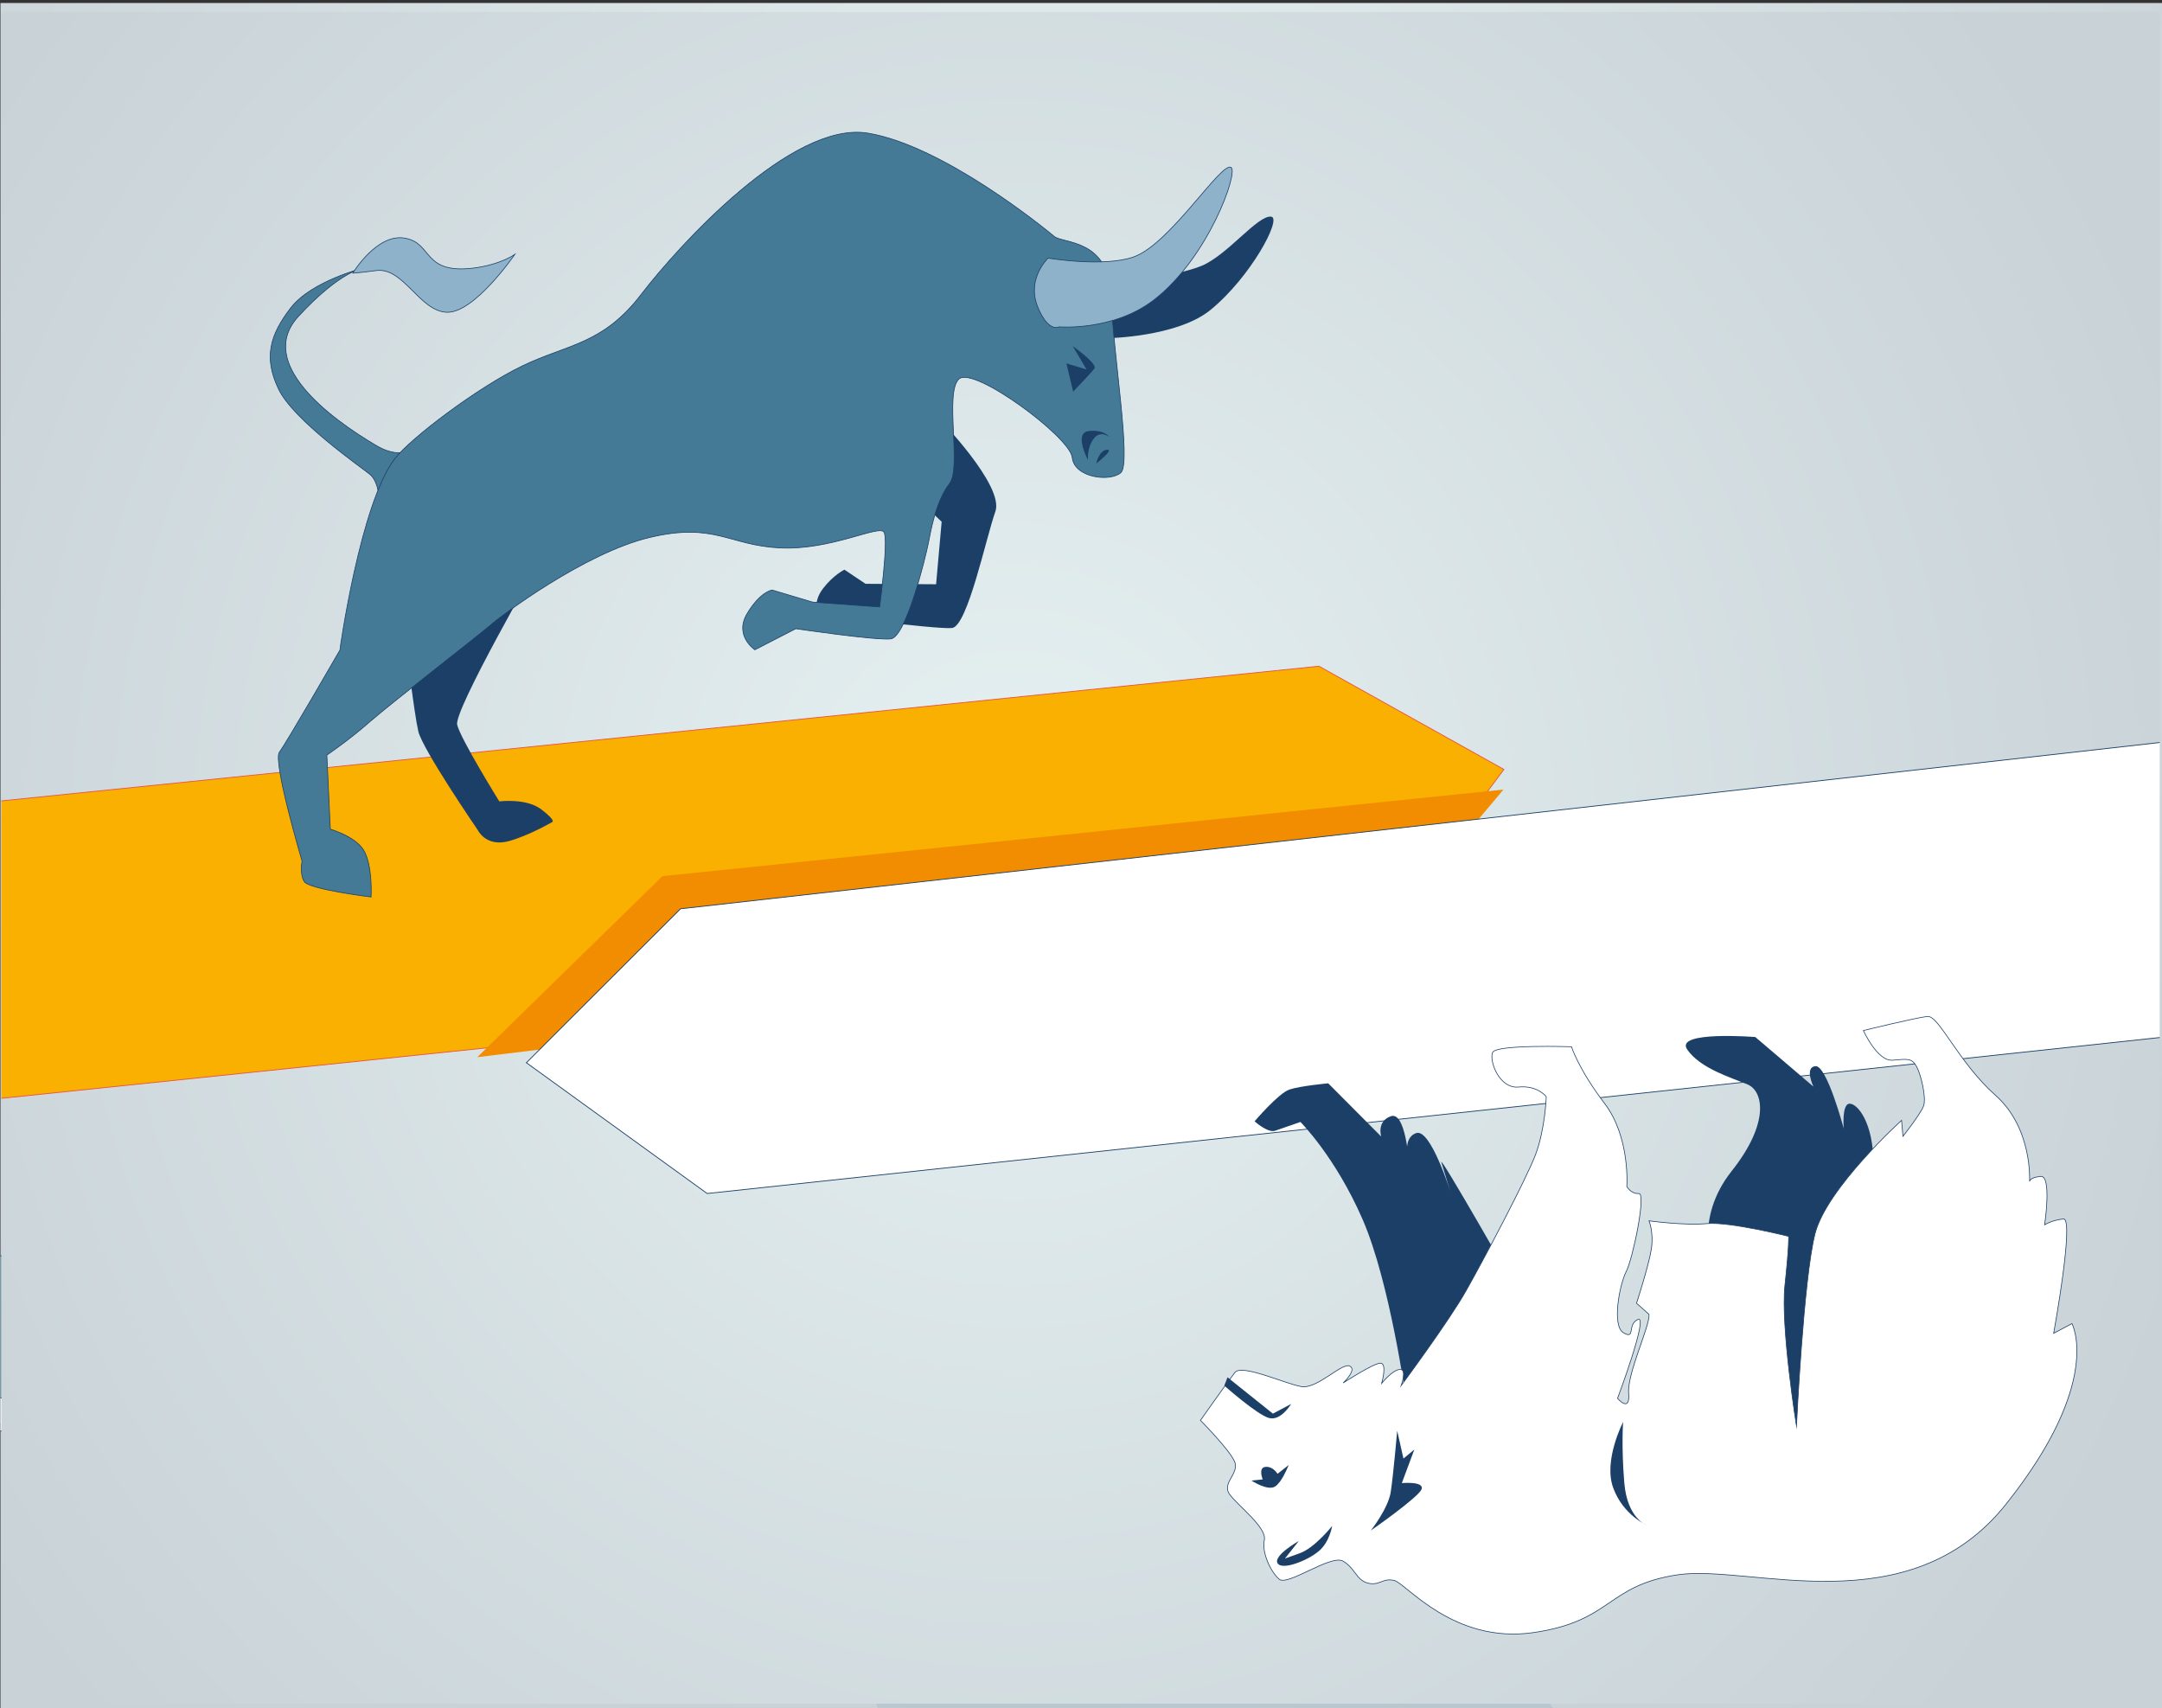
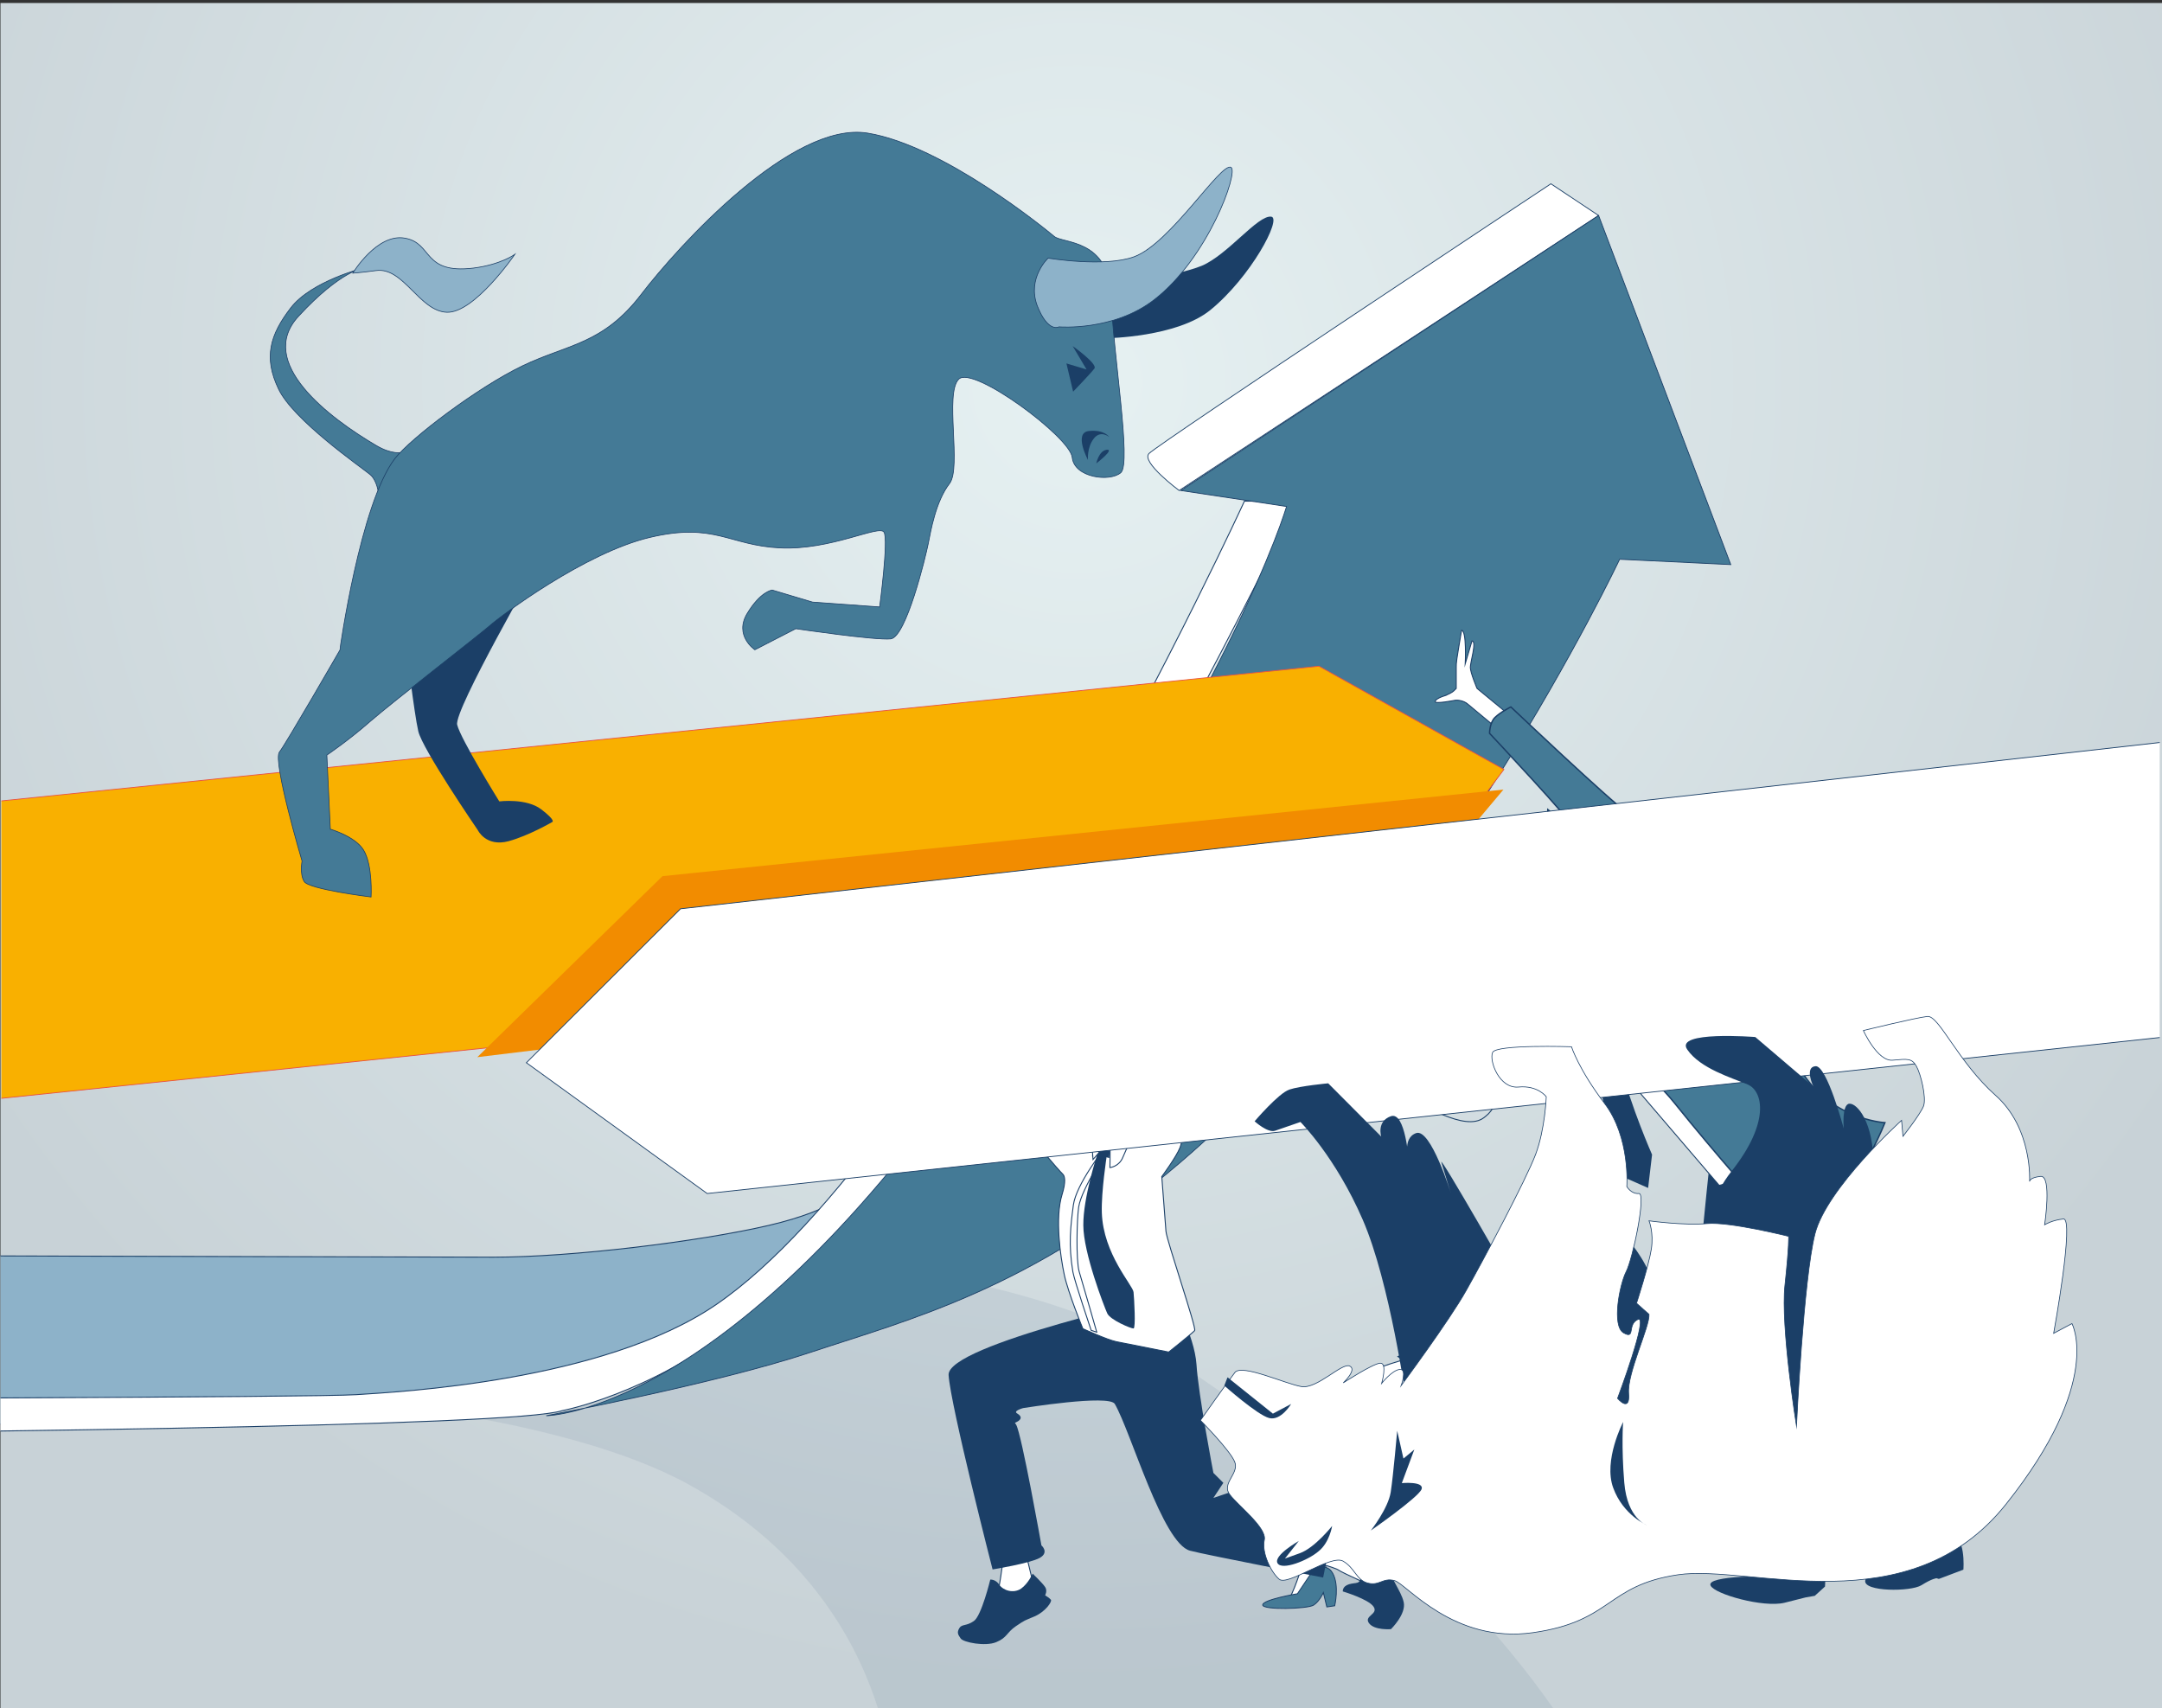
<svg xmlns="http://www.w3.org/2000/svg" xmlns:xlink="http://www.w3.org/1999/xlink" version="1.1" id="Ebene_1" x="0px" y="0px" viewBox="0 0 934 738" style="enable-background:new 0 0 934 738;" xml:space="preserve">
  <rect x="0" y="0" width="934" height="738" fill="#333333" stroke="none" />
  <style type="text/css">
	.st0{clip-path:url(#SVGID_2_);}
	.st1{clip-path:url(#SVGID_4_);fill:url(#SVGID_5_);}
	.st2{opacity:8.000180e-02;clip-path:url(#SVGID_7_);}
	.st3{clip-path:url(#SVGID_9_);fill:#1B3F67;}
	.st4{clip-path:url(#SVGID_7_);fill:#8DB2C9;}
	.st5{clip-path:url(#SVGID_7_);fill:none;stroke:#1B3F67;stroke-width:0.412;stroke-miterlimit:10;}
	.st6{clip-path:url(#SVGID_7_);fill:#FFFFFF;}
	.st7{clip-path:url(#SVGID_7_);fill:none;stroke:#1B3F67;stroke-width:0.344;stroke-miterlimit:10;}
	.st8{clip-path:url(#SVGID_7_);fill:#447A96;}
	.st9{clip-path:url(#SVGID_7_);fill:none;stroke:#1B3F67;stroke-width:0.415;stroke-miterlimit:10;}
	.st10{clip-path:url(#SVGID_7_);fill:none;stroke:#1B3F67;stroke-width:0.604;stroke-miterlimit:10;}
	.st11{clip-path:url(#SVGID_7_);fill:#1B3F67;}
	.st12{clip-path:url(#SVGID_7_);fill:none;stroke:#1B3F67;stroke-width:0.505;stroke-miterlimit:10;}
	.st13{clip-path:url(#SVGID_2_);fill:none;stroke:#1B3F67;stroke-width:0.593;stroke-linejoin:round;stroke-miterlimit:10;}
	.st14{clip-path:url(#SVGID_11_);fill:#447A96;}
	.st15{clip-path:url(#SVGID_11_);fill:none;stroke:#1B3F67;stroke-width:0.385;stroke-miterlimit:10;}
	.st16{clip-path:url(#SVGID_11_);fill:#FFFFFF;}
	.st17{clip-path:url(#SVGID_11_);fill:none;stroke:#1B3F67;stroke-width:0.415;stroke-miterlimit:10;}
	.st18{clip-path:url(#SVGID_11_);fill:#1B3F67;}
	.st19{clip-path:url(#SVGID_2_);fill:#FFFFFF;}
	.st20{clip-path:url(#SVGID_2_);fill:none;stroke:#1B3F67;stroke-width:0.415;stroke-miterlimit:10;}
	.st21{clip-path:url(#SVGID_2_);fill:#1B3F67;}
	.st22{clip-path:url(#SVGID_2_);fill:none;stroke:#1B3F67;stroke-width:0.564;stroke-miterlimit:10;}
	.st23{clip-path:url(#SVGID_13_);fill:#FFFFFF;}
	.st24{clip-path:url(#SVGID_13_);fill:none;stroke:#1B3F67;stroke-width:0.415;stroke-miterlimit:10;}
	.st25{clip-path:url(#SVGID_2_);fill:none;stroke:#1B3F67;stroke-width:0.415;stroke-linejoin:round;stroke-miterlimit:10;}
	.st26{clip-path:url(#SVGID_15_);fill:url(#SVGID_16_);}
	.st27{fill:#F9B000;}
	.st28{clip-path:url(#SVGID_18_);fill:none;stroke:#EA5241;stroke-width:0.346;stroke-miterlimit:10;}
	.st29{fill:#F28C00;}
	.st30{fill:#FFFFFF;}
	.st31{clip-path:url(#SVGID_20_);fill:none;stroke:#1B3F67;stroke-width:0.346;stroke-miterlimit:10;}
	.st32{clip-path:url(#SVGID_20_);fill:#1B3F67;}
	.st33{clip-path:url(#SVGID_20_);fill:#FFFFFF;}
	.st34{clip-path:url(#SVGID_20_);fill:none;stroke:#1B3F67;stroke-width:0.296;stroke-miterlimit:10;}
	.st35{clip-path:url(#SVGID_20_);fill:#447A96;}
	.st36{clip-path:url(#SVGID_20_);fill:none;stroke:#1B3F67;stroke-width:0.301;stroke-miterlimit:10;}
	.st37{clip-path:url(#SVGID_20_);fill:#8DB2C9;}
</style>
  <g>
    <defs>
      <rect id="SVGID_1_" x="0.2" y="1.3" width="939.8" height="737.4" />
    </defs>
    <clipPath id="SVGID_2_">
      <use xlink:href="#SVGID_1_" style="overflow:visible;" />
    </clipPath>
    <g class="st0">
      <defs>
        <rect id="SVGID_3_" x="0.2" y="-0.7" width="933.8" height="739.4" />
      </defs>
      <clipPath id="SVGID_4_">
        <use xlink:href="#SVGID_3_" style="overflow:visible;" />
      </clipPath>
      <radialGradient id="SVGID_5_" cx="2.011" cy="737.164" r="2.938" gradientTransform="matrix(3.501 -203.808 -203.808 -3.501 150698.734 3156.298)" gradientUnits="userSpaceOnUse">
        <stop offset="0" style="stop-color:#E6F1F2" />
        <stop offset="0.945" style="stop-color:#C8D2D7" />
        <stop offset="1" style="stop-color:#C8D2D7" />
      </radialGradient>
      <path class="st1" d="M-137.4,755.5l19.8-1153c0.1-8.2,6.9-14.7,15.1-14.6L1089-391.6c8.2,0.1,14.7,6.9,14.6,15.1l-19.8,1153    c-0.1,8.2-6.9,14.7-15.1,14.6l-1191.5-20.5C-131,770.4-137.6,763.6-137.4,755.5z" />
    </g>
    <g class="st0">
      <defs>
        <rect id="SVGID_6_" x="0.2" y="-4.7" width="933.8" height="743.4" />
      </defs>
      <clipPath id="SVGID_7_">
        <use xlink:href="#SVGID_6_" style="overflow:visible;" />
      </clipPath>
      <g class="st2">
        <g>
          <defs>
            <rect id="SVGID_8_" x="124" y="530.4" width="595" height="249.9" />
          </defs>
          <clipPath id="SVGID_9_">
            <use xlink:href="#SVGID_8_" style="overflow:visible;" />
          </clipPath>
          <path class="st3" d="M398.2,550c0,0,66.7,10,107.4,36.6c153.9,100.6,188.3,191,188.3,191H386.1c0,0,2.2-86.1-88.4-136.2      c-52.8-29.2-148.5-36.5-148.5-36.5l217-43.4L398.2,550z" />
        </g>
      </g>
      <path class="st4" d="M-723.5,540.6c0,0,902.4,2.5,936.7,2.5c34.3,0,89.1-6.8,118.8-13.7c29.7-6.9,36.5-16,36.5-16    s-32,77.7-180.5,93.7c-148.5,16-925.2,11.2-925.2,11.2L-723.5,540.6z" />
      <path class="st5" d="M-723.5,540.6c0,0,902.4,2.5,936.7,2.5c34.3,0,89.1-6.8,118.8-13.7c29.7-6.9,36.5-16,36.5-16    s-32,77.7-180.5,93.7c-148.5,16-925.2,11.2-925.2,11.2L-723.5,540.6z" />
      <path class="st6" d="M242.9,609.4c0,0,36.5-6.8,75.4-36.5c38.8-29.7,68.5-50.3,130.2-150.8s111.9-205.6,111.9-205.6h-22.8    c0,0-127.9,278.7-228.4,347.2c-48.7,33.2-137.1,37.6-155.3,38.8c-34.3,2.3-886.7,2.8-886.7,2.8v16    C-732.9,621.3,201.7,623.1,242.9,609.4" />
      <path class="st5" d="M242.9,609.4c0,0,36.5-6.8,75.4-36.5c38.8-29.7,68.5-50.3,130.2-150.8s111.9-205.6,111.9-205.6h-22.8    c0,0-127.9,278.7-228.4,347.2c-48.7,33.2-137.1,37.6-155.3,38.8c-34.3,2.3-886.7,2.8-886.7,2.8v16    C-732.9,621.3,201.7,623.1,242.9,609.4z" />
      <path class="st6" d="M690.6,93.1L509.4,211.9c0,0-16.7-12.4-13-16C501,191.3,670,79.4,670,79.4L690.6,93.1z" />
      <path class="st7" d="M690.6,93.1L509.4,211.9c0,0-16.7-12.4-13-16C501,191.3,670,79.4,670,79.4L690.6,93.1z" />
      <path class="st8" d="M690.6,93.1l57.1,150.8l-48-2.3c0,0-77.7,164.5-189.6,260.4c-63.8,54.7-117.8,68.2-159.9,82.2    C309.1,597.9,236,611.6,236,611.6s77-0.5,182.7-150.8C533,298.7,555.8,218.8,555.8,218.8l-45.7-6.9L690.6,93.1z" />
      <path class="st7" d="M690.6,93.1l57.1,150.8l-48-2.3c0,0-77.7,164.5-189.6,260.4c-63.8,54.7-117.8,68.2-159.9,82.2    C309.1,597.9,236,611.6,236,611.6s77-0.5,182.7-150.8C533,298.7,555.8,218.8,555.8,218.8l-45.7-6.9L690.6,93.1z" />
      <path class="st6" d="M589,363.7c0.6-1.3,0.1-3.3-1.2-4.6c0,0-6.8-4.5-6.8-6.8c0-2.3,0-11.4-2.3-11.4s-2.3,6.9-4.6,6.9    s-10.7-6.1-12.9-6.1s5.8,6.3,5.8,6.3c1.4,1.1,1.2,1.7-0.6,1.2c0,0-12-5.3-12-3c0,2.3,12.2,7.1,12.2,7.1c1.7,0.7,1.6,1-0.2,0.7    c0,0-12-4-12-1.7c0,2.3,12,5.3,12,5.3c1.8,0.4,1.7,0.9-0.1,1c0,0,3.3-0.2-4.9,0.3c-1.8,0.1-3.3,0.7-3.3,1.4    c0,1.1,12.7,1.1,12.7,1.1c1.8,0,4.5,0.8,6,1.8c0,0,2.5,1.1,4.1,2.7c2.3,2.3,3.4,2.3,3.4,2.3c0.6,0,1.7-0.5,2.3-1.1    c0,0-1.1,1.1,1.1-1.1C590.1,363.7,589,363.7,589,363.7" />
      <path class="st9" d="M589,363.7c0.6-1.3,0.1-3.3-1.2-4.6c0,0-6.8-4.5-6.8-6.8c0-2.3,0-11.4-2.3-11.4s-2.3,6.9-4.6,6.9    s-10.7-6.1-12.9-6.1s5.8,6.3,5.8,6.3c1.4,1.1,1.2,1.7-0.6,1.2c0,0-12-5.3-12-3c0,2.3,12.2,7.1,12.2,7.1c1.7,0.7,1.6,1-0.2,0.7    c0,0-12-4-12-1.7c0,2.3,12,5.3,12,5.3c1.8,0.4,1.7,0.9-0.1,1c0,0,3.3-0.2-4.9,0.3c-1.8,0.1-3.3,0.7-3.3,1.4    c0,1.1,12.7,1.1,12.7,1.1c1.8,0,4.5,0.8,6,1.8c0,0,2.5,1.1,4.1,2.7c2.3,2.3,3.4,2.3,3.4,2.3c0.6,0,1.7-0.5,2.3-1.1    c0,0-1.1,1.1,1.1-1.1C590.1,363.7,589,363.7,589,363.7z" />
-       <path class="st6" d="M638.1,297.4L638.1,297.4c0,0-2.9-6.8-2.9-9.1c0-2.3,2.9-11.4,0.7-11.4l-2.9,9.8c0,0,0.7-14.4-1.6-14.4    c-2.3,13.7-2.3,13.7-2.3,16v9.1l-1.1,1.1c-0.6,0.6-2.5,1.6-4.3,2.2c0,0,3.1-1-0.6,0.2c-1.7,0.6-3.1,1.5-3.1,2.2    c0,1.1,8.2-0.5,8.2-0.5c1.8-0.4,4.4,0.3,5.8,1.5l11.2,9.3l4.1-2.7c1.5-1,1.6-2.8,0.2-3.9L638.1,297.4z" />
+       <path class="st6" d="M638.1,297.4c0,0-2.9-6.8-2.9-9.1c0-2.3,2.9-11.4,0.7-11.4l-2.9,9.8c0,0,0.7-14.4-1.6-14.4    c-2.3,13.7-2.3,13.7-2.3,16v9.1l-1.1,1.1c-0.6,0.6-2.5,1.6-4.3,2.2c0,0,3.1-1-0.6,0.2c-1.7,0.6-3.1,1.5-3.1,2.2    c0,1.1,8.2-0.5,8.2-0.5c1.8-0.4,4.4,0.3,5.8,1.5l11.2,9.3l4.1-2.7c1.5-1,1.6-2.8,0.2-3.9L638.1,297.4z" />
      <path class="st9" d="M638.1,297.4L638.1,297.4c0,0-2.9-6.8-2.9-9.1c0-2.3,2.9-11.4,0.7-11.4l-2.9,9.8c0,0,0.7-14.4-1.6-14.4    c-2.3,13.7-2.3,13.7-2.3,16v9.1l-1.1,1.1c-0.6,0.6-2.5,1.6-4.3,2.2c0,0,3.1-1-0.6,0.2c-1.7,0.6-3.1,1.5-3.1,2.2    c0,1.1,8.2-0.5,8.2-0.5c1.8-0.4,4.4,0.3,5.8,1.5l11.2,9.3l4.1-2.7c1.5-1,1.6-2.8,0.2-3.9L638.1,297.4z" />
      <path class="st8" d="M739.5,401.3c0,0-29.7-45.7-36.5-50.2c-6.9-4.6-50.3-45.7-50.3-45.7s-4.6,2.3-6.9,4.6    c-2.3,2.3-2.3,6.8-2.3,6.8s36.5,38.8,36.5,41.1c0,2.3,4.6,2.3,4.6,2.3s-2.3,6.9,0,6.9s22.8,29.7,22.8,29.7L739.5,401.3z" />
      <path class="st10" d="M739.5,401.3c0,0-29.7-45.7-36.5-50.2c-6.9-4.6-50.3-45.7-50.3-45.7s-4.6,2.3-6.9,4.6    c-2.3,2.3-2.3,6.8-2.3,6.8s36.5,38.8,36.5,41.1c0,2.3,4.6,2.3,4.6,2.3s-2.3,6.9,0,6.9s22.8,29.7,22.8,29.7L739.5,401.3z" />
      <path class="st6" d="M836.4,654.1c1.4-1.2,2.9-0.7,3.5,1l4.3,13.7c0.5,1.5-0.3,3.1-1.8,3.7c0,0-5.6,2.1-8.6,3.3    c-3,1.1-6.6,0.8-6.6,0.8c-1.5-0.1-2.4-1.4-2-2.9l2.9-10.2c0.4-1.5,1.7-3.5,2.9-4.5L836.4,654.1z" />
      <path class="st9" d="M836.4,654.1c1.4-1.2,2.9-0.7,3.5,1l4.3,13.7c0.5,1.5-0.3,3.1-1.8,3.7c0,0-5.6,2.1-8.6,3.3    c-3,1.1-6.6,0.8-6.6,0.8c-1.5-0.1-2.4-1.4-2-2.9l2.9-10.2c0.4-1.5,1.7-3.5,2.9-4.5L836.4,654.1z" />
      <path class="st6" d="M783.4,674L783.4,674l-3.2-7.3c-0.6-1.4-2.3-2.2-3.8-1.7l-8.8,2.9c-1.5,0.5-2.2,2-1.6,3.5l4.7,11.6l9.1-3.6    L783.4,674z" />
      <path class="st9" d="M783.4,674L783.4,674l-3.2-7.3c-0.6-1.4-2.3-2.2-3.8-1.7l-8.8,2.9c-1.5,0.5-2.2,2-1.6,3.5l4.7,11.6l9.1-3.6    L783.4,674z" />
      <path class="st11" d="M824,673.1c0,0-2.3,0.4-6.3,3.4c-5.5,4.1-10.9,1-11.9,6.3c-0.9,4.9,19.7,4.9,24.3,2c4.6-2.9,6.5-3,6.5-3    l1,0.3l10.6-4c0,0,1.3-15.7-6.3-15.2c-1.5,0.1-4.1,8-13.7,7.1C823,669.6,824,673.1,824,673.1" />
      <path class="st11" d="M771.3,678.2l-5,2.7c0,0-29.6-0.5-27.3,4.1c1.8,3.7,22.7,9.6,31.9,7.4c4-1,9.1-2.3,9.1-2.3l4-0.7l4.4-4    c0,0,1-8.7-3.3-13.2c-0.9-1-6.3,8.8-12,7.1C770.9,678.6,771.3,678.2,771.3,678.2" />
      <path class="st11" d="M738.6,502.3c0,0-8.3,75.8-6,84.4c2.3,8.5,27.9,81.1,27.9,81.1s12.6,4.9,17.2,2.8c4.6-2.1,8.6-11.4,8.6-11.4    s-8.2-34.5-15.1-43c-6.9-8.5-6.7-20.9-6.7-20.9s2.3,0,2.3-2.1c0-2.1-6.9-2.1-6.9-2.1l6.9-4.3l-2.3-6.4l-0.5-39.2    c0,0,23.4,60.6,25.7,64.8c2.3,4.3,36,59.2,36,59.2s6.9,0,11.4-2.1c4.6-2.1,6.9-6.4,6.9-6.4s-17.7-50.6-22.3-54.9    c-4.6-4.3-6.9-12.8-6.9-12.8h-4.6l2.3-8.6l-11.4-77c0,0-11.4-15-25.1-10.7C762.3,496.8,738.6,502.3,738.6,502.3" />
      <path class="st6" d="M671.8,386.9c-0.3-0.8-0.8-1.5-0.8-1.5s-1.3-1-0.1-1.8c0.4-0.3,2-0.5,2-0.5l-2.6-1.6l0.8-2.1    c0,0-4-1.3-4.3-2.1c-0.3-0.8,3.4-3.4,3.4-3.4s2.2-2.4,1.3-3.8c-1.3-2.9,4.3-9.5,4.3-9.5l2.6-1.7c0,0,1.1,2.3,3.4,4.1    c2.3,1.7,7.2-1,11.6,2.3c7.7,3,9.5,6.1,9.5,6.1s-6.7,3.7-4.5,6c1.8,1.9-0.1,8.6-0.9,11.2c0.9,1.9,11.8,10,14.9,10    c3.4,0-9.8,4.4-9.8,4.4l-8.2,4.1l-10.3-11.5c-1.9-0.5-11.6-3.2-12.7-4.4C670.3,389.9,672.1,387.7,671.8,386.9" />
      <path class="st9" d="M671.8,386.9c-0.3-0.8-0.8-1.5-0.8-1.5s-1.3-1-0.1-1.8c0.4-0.3,2-0.5,2-0.5l-2.6-1.6l0.8-2.1    c0,0-4-1.3-4.3-2.1c-0.3-0.8,3.4-3.4,3.4-3.4s2.2-2.4,1.3-3.8c-1.3-2.9,4.3-9.5,4.3-9.5l2.6-1.7c0,0,1.1,2.3,3.4,4.1    c2.3,1.7,7.2-1,11.6,2.3c7.7,3,9.5,6.1,9.5,6.1s-6.7,3.7-4.5,6c1.8,1.9-0.1,8.6-0.9,11.2c0.9,1.9,11.8,10,14.9,10    c3.4,0-9.8,4.4-9.8,4.4l-8.2,4.1l-10.3-11.5c-1.9-0.5-11.6-3.2-12.7-4.4C670.3,389.9,672.1,387.7,671.8,386.9z" />
      <path class="st6" d="M756.9,508.3l-14.2,3.8l-41.1-48l-8.6-26.7c0,0,6.9-27.4,9.1-27.4s41.1,38.8,41.1,38.8L756.9,508.3z" />
      <path class="st9" d="M756.9,508.3l-14.2,3.8l-41.1-48l-8.6-26.7c0,0,6.9-27.4,9.1-27.4s41.1,38.8,41.1,38.8L756.9,508.3z" />
      <path class="st11" d="M684.6,421.8c0,0,4,31.2,6.3,45c2.3,13.7,9.1,41.1,9.1,41.1l12,5.3l1.7-14.4c0,0-9.1-20.6-13.7-38.8    c-4.6-18.3-8.6-38.1-8.6-38.1H684.6z" />
      <path class="st8" d="M814.3,485c0,0-26.9-1.5-38.8-27.4c-12-25.8-27.4-57.1-48-68.5c-13.4-7.4-20-3.8-20-3.8s-5,11.3-13.6,24.3    c-11.9-1.9-50.1-7.6-51.1-9c-6.9-9.1-8.8-6.8-8.8-6.8S607,371.6,602.4,367c-4.6-4.6-11.4-6.9-11.4-6.9s-6.9,6.9-6.9,9.1v6.8    c0,0,34.3,36.8,43.4,41.4c8.9,4.4,52.4,27.9,65.7,31c6.6,7.1,19.7,15,30.2,28.1c18.3,22.8,38.8,45.7,38.8,45.7s24.6-0.7,33.7-7.6    C805.2,507.9,814.3,485,814.3,485" />
      <path class="st10" d="M814.3,485c0,0-26.9-1.5-38.8-27.4c-12-25.8-27.4-57.1-48-68.5c-13.4-7.4-20-3.8-20-3.8s-5,11.3-13.6,24.3    c-11.9-1.9-50.1-7.6-51.1-9c-6.9-9.1-8.8-6.8-8.8-6.8S607,371.6,602.4,367c-4.6-4.6-11.4-6.9-11.4-6.9s-6.9,6.9-6.9,9.1v6.8    c0,0,34.3,36.8,43.4,41.4c8.9,4.4,52.4,27.9,65.7,31c6.6,7.1,19.7,15,30.2,28.1c18.3,22.8,38.8,45.7,38.8,45.7s24.6-0.7,33.7-7.6    C805.2,507.9,814.3,485,814.3,485z" />
      <path class="st8" d="M704,386.2c0,0-3.2,9.4-6.9,13c-4.6,4.6-9.1,9.1-9.1,9.1s0.7,3.6,5.2,3.6c4.6,0,16-11.4,16-16    S704,386.2,704,386.2" />
      <path class="st10" d="M704,386.2c0,0-3.2,9.4-6.9,13c-4.6,4.6-9.1,9.1-9.1,9.1s0.7,3.6,5.2,3.6c4.6,0,16-11.4,16-16    S704,386.2,704,386.2z" />
      <path class="st11" d="M670.5,350.9c1.1,0.8,2.4,1.7,5.8,0.2c3.5-1.5,13.8-3.2,17.5-1.4c3.8,1.8,7.6,6.1,7.6,6.1l5.7,4.1    c0,0,2.7,1.5,3.8,4c1.1,2.6,1,14.4-2.5,19.4c-4.1,5.7-7.7,8.1-8.1,9.5c-0.3,1.4-7.7-0.7-7.7-0.7l-4-8.5c0,0,8.3-7,4.4-9    c-2.2-1.2-4,2.4-5.9,2.3c-2.2-0.1,0.2-3.4-1.8-5.9c-2-2.5-1-6.2-1.8-5.9c-0.8,0.3-0.9,1.2-6.5,0.2c-5.6-1-7.7-5.8-7.7-5.8l3-0.1    c0,0-3.4-3.4-3.8-4.4c-0.4-1-0.1-5.9-0.1-5.9L670.5,350.9z" />
-       <path class="st11" d="M629,452.8c0,0,6.9-4.6,9.1-4.6s18.3,9.1,18.3,9.1s21.4,26.6,27.4,36.5c6.9,11.4,20.6,41.1,20.6,43.4    c0,2.3-22.8,22.8-29.7,20.6c-6.9-2.3-6.9-6.9-6.9-6.9s-13.7-29.7-25.1-36.5c-5.5-3.3-18.3-9.1-20.6-18.3    c-2.3-9.1-9.1-22.8-4.6-29.7C622.1,459.6,629,452.8,629,452.8" />
      <path class="st11" d="M621.9,412.1c0,0-7.9,13.2-9.2,19.1c-1.3,5.9,18.4,17.8,25,21.8c6.6,4,13.8,21.7,31.6,3.3    c8.4-8.7-0.6-25-5.3-21.1c-4.6,3.9-5.9,9.9-7.2,4.6c-1.3-5.3-3.3-24.4-13.2-30.3c-9.9-5.9-16.5,1.3-16.5,1.3L621.9,412.1z" />
      <path class="st6" d="M637.3,439.7l1.3,12.1c0,0-7.2,6.7-9.2,6.8c-2,0.1-4.5-1.1-4.5-1.1l-2.7-14.5L637.3,439.7z" />
      <path class="st9" d="M637.3,439.7l1.3,12.1c0,0-7.2,6.7-9.2,6.8c-2,0.1-4.5-1.1-4.5-1.1l-2.7-14.5L637.3,439.7z" />
      <path class="st11" d="M612.6,431.2c0,0,2-13,4.9-17.9c2.6-4.4,12.3-3.2,12.3-3.2s4.8-4.8,11.8,0.1c4.7,3.2,6.8,6.9,6.2,11.5    c-1.1,9.1-4.7,13.3-8.5,16.9c-3.9,3.7-12.6,6.1-17.8,2.1C616.4,436.8,612.6,431.2,612.6,431.2" />
      <path class="st6" d="M627.7,415.7c2,0.3,2.7,4,7.3,6.8c4.2,2.6,1.3,8.6,1.3,8.6s5.2-0.2,5.8,2.4c0.3,1.3-0.6,3.9-2,5.1    c-1.3,1.1-3,0.9-3,0.9s-1.5,3.7-4.2,4.5c-3.8,1-11.5,6.2-15.8,3c-3.9-2.9-2.5-9.6-2.7-13.4c-0.3-3.9,0.6-3.3,1.2-6.8    c0.5-3.5,1.8-7.8,4.1-10C621.8,414.8,627.7,415.7,627.7,415.7" />
      <path class="st9" d="M627.7,415.7c2,0.3,2.7,4,7.3,6.8c4.2,2.6,1.3,8.6,1.3,8.6s5.2-0.2,5.8,2.4c0.3,1.3-0.6,3.9-2,5.1    c-1.3,1.1-3,0.9-3,0.9s-1.5,3.7-4.2,4.5c-3.8,1-11.5,6.2-15.8,3c-3.9-2.9-2.5-9.6-2.7-13.4c-0.3-3.9,0.6-3.3,1.2-6.8    c0.5-3.5,1.8-7.8,4.1-10C621.8,414.8,627.7,415.7,627.7,415.7z" />
      <path class="st12" d="M616.2,427.5c3.7-0.8,4.9,0.7,4.9,0.7s-1.7,5.8-3.6,8.6c-1.4,2,4.6,0.6,4.6,0.6" />
    </g>
    <polyline class="st13" points="625.5,429.1 629.7,430.5 627.5,430.5  " />
    <g class="st0">
      <defs>
        <rect id="SVGID_10_" x="0.2" y="-6.7" width="933.8" height="745.4" />
      </defs>
      <clipPath id="SVGID_11_">
        <use xlink:href="#SVGID_10_" style="overflow:visible;" />
      </clipPath>
      <path class="st14" d="M775.2,617.3c0,0,6.8-4.6,11.4-2.3c4.6,2.3,17.4,4.2,19.2,3.3c3.4-1.7-11.6-7-21.5-12.3l-6.5,1.5l2.1-4.9    l-3.5-1.1c0,0-2.8,3.8-6.1,6.1c-5.8,4.1,2,11.6,2,11.6L775.2,617.3z" />
      <path class="st15" d="M775.2,617.3c0,0,6.8-4.6,11.4-2.3c4.6,2.3,17.4,4.2,19.2,3.3c3.4-1.7-11.6-7-21.5-12.3l-6.5,1.5l2.1-4.9    l-3.5-1.1c0,0-2.8,3.8-6.1,6.1c-5.8,4.1,2,11.6,2,11.6L775.2,617.3z" />
-       <path class="st16" d="M644.2,471c-1.5-2.5-22.6-9-29.2-10.6c-12.6-3.1-37.9-9.4-39.8-11.6c-2-2.2-12.1-9.1-16.2-11.5    c-4.1-2.4-16.2-11.5-16.2-11.5l-0.9-3.5c-0.4-1.5-0.3-3.9,0.2-5.4c0,0,3.2-3,1.1-3.2c-2.1-0.2-3.8,3.9-3.8,3.9    c-0.6,1.4-1.9,1.7-3,0.5c0,0,1.9,2.1-7.3-7.8c-1-1.1-2.6-2.1-3.4-2.2c-1.5-0.1,7.2,10.7,7.2,10.7c1,1.2,0.7,1.4-0.5,0.5    c0,0,2.3,1.6-8.5-6.1c-1.3-0.9-2.3-1-2.4-0.2c-0.1,1.4,9.3,8.8,9.3,8.8c1.2,1,1,1.3-0.4,0.8c0,0-10.5-4.3-10.9-3.9    c-0.4,0.3,9.9,6.6,9.9,6.6c1.3,0.8,1.1,1.4-0.4,1.4c0,0-7.3-2.1-7.3-1.1c0,0.6,1.2,1.5,2.6,2.1l12.7,4.8c1.7,0.6,4.2,2.1,5.6,3.3    c0,0,11.8,11.4,15.5,13.5c4.1,2.4,14.2,9.3,14.2,9.3s25.2,11.1,35.2,15.2c6.2,2.6,25.4,15.4,33.6,9    C643.3,481.1,647.9,477.4,644.2,471" />
      <path class="st17" d="M644.2,471c-1.5-2.5-22.6-9-29.2-10.6c-12.6-3.1-37.9-9.4-39.8-11.6c-2-2.2-12.1-9.1-16.2-11.5    c-4.1-2.4-16.2-11.5-16.2-11.5l-0.9-3.5c-0.4-1.5-0.3-3.9,0.2-5.4c0,0,3.2-3,1.1-3.2c-2.1-0.2-3.8,3.9-3.8,3.9    c-0.6,1.4-1.9,1.7-3,0.5c0,0,1.9,2.1-7.3-7.8c-1-1.1-2.6-2.1-3.4-2.2c-1.5-0.1,7.2,10.7,7.2,10.7c1,1.2,0.7,1.4-0.5,0.5    c0,0,2.3,1.6-8.5-6.1c-1.3-0.9-2.3-1-2.4-0.2c-0.1,1.4,9.3,8.8,9.3,8.8c1.2,1,1,1.3-0.4,0.8c0,0-10.5-4.3-10.9-3.9    c-0.4,0.3,9.9,6.6,9.9,6.6c1.3,0.8,1.1,1.4-0.4,1.4c0,0-7.3-2.1-7.3-1.1c0,0.6,1.2,1.5,2.6,2.1l12.7,4.8c1.7,0.6,4.2,2.1,5.6,3.3    c0,0,11.8,11.4,15.5,13.5c4.1,2.4,14.2,9.3,14.2,9.3s25.2,11.1,35.2,15.2c6.2,2.6,25.4,15.4,33.6,9    C643.3,481.1,647.9,477.4,644.2,471z" />
      <path class="st16" d="M679.2,610.4c0,0,2.3,36.5,11.4,36.5s45.7-13.7,52.5-16c6.9-2.3,38.8-16,41.1-16c2.3,0,6.4,1.2,6.4,1.2    s-1.9-2.6-6.4-3.4c-4.4-0.9-9.1-2.3-11.4-2.3c-2.3,0-4.6,4.6-9.1,4.6s-27.4,0-34.3,2.3c-6.9,2.3-25.1,11.4-25.1,11.4    s2.3-16,0-18.3C702.1,608.1,679.2,610.4,679.2,610.4" />
      <path class="st17" d="M679.2,610.4c0,0,2.3,36.5,11.4,36.5s45.7-13.7,52.5-16c6.9-2.3,38.8-16,41.1-16c2.3,0,6.4,1.2,6.4,1.2    s-1.9-2.6-6.4-3.4c-4.4-0.9-9.1-2.3-11.4-2.3c-2.3,0-4.6,4.6-9.1,4.6s-27.4,0-34.3,2.3c-6.9,2.3-25.1,11.4-25.1,11.4    s2.3-16,0-18.3C702.1,608.1,679.2,610.4,679.2,610.4z" />
      <path class="st16" d="M609.1,586.6c0,0-16.1,4.5-18.4,6.8c-2.3,2.3-28.9,85.2-28.9,85.2s-4.5,14.2-6.8,14.2c-2.3,0,2,2.4,6.6-2.3    c4.7-4.7,7-9.4,7-9.4s4.6,0.1,4.6-2.3c0-2.4-2.2-4.8-2.2-4.8s28-35.2,28.1-42.4c0.1-7.1-2-16.7,0.3-19c2.3-2.3,38.4-7.2,38.4-7.2    L609.1,586.6z" />
      <path class="st17" d="M609.1,586.6c0,0-16.1,4.5-18.4,6.8c-2.3,2.3-28.9,85.2-28.9,85.2s-4.5,14.2-6.8,14.2c-2.3,0,2,2.4,6.6-2.3    c4.7-4.7,7-9.4,7-9.4s4.6,0.1,4.6-2.3c0-2.4-2.2-4.8-2.2-4.8s28-35.2,28.1-42.4c0.1-7.1-2-16.7,0.3-19c2.3-2.3,38.4-7.2,38.4-7.2    L609.1,586.6z" />
      <path class="st18" d="M667.8,551c0,0-27.4,19.8-34.2,22.1c-6.9,2.3-30.1,12.9-30.1,12.9s41.6,29.2,57.5,31.3    c24.3,3.2,45.8-1.1,45.8-1.1s4.5-12.6,4.5-19.4c0-6.9,4.6-34.3,2.3-43.4c-2.3-9.1-11.1-18.9-11.1-18.9s-16.4,9.8-20.9,12.1    C676.9,548.7,667.8,551,667.8,551" />
      <path class="st16" d="M507.3,415L507.3,415c0,0,1.3-7.3,2.5-9.3c1.2-1.9,8.7-8,6.8-9.2l-7.8,6.6c0,0,8.4-11.7,6.5-12.9    c-9.4,10.3-9.4,10.3-10.6,12.2c-1.2,1.9-5,7.7-5,7.7l-1.6,0.3c-0.9,0.2-3,0-4.8-0.5c0,0,3.2,0.8-0.6-0.2c-1.8-0.5-3.5-0.4-3.8,0.1    c-0.6,1,7.1,4.1,7.1,4.1c1.7,0.7,3.5,2.6,4,4.4l4.3,13.9l4.9-0.1c1.8,0,2.9-1.4,2.3-3.2L507.3,415z" />
      <path class="st17" d="M507.3,415L507.3,415c0,0,1.3-7.3,2.5-9.3c1.2-1.9,8.7-8,6.8-9.2l-7.8,6.6c0,0,8.4-11.7,6.5-12.9    c-9.4,10.3-9.4,10.3-10.6,12.2c-1.2,1.9-5,7.7-5,7.7l-1.6,0.3c-0.9,0.2-3,0-4.8-0.5c0,0,3.2,0.8-0.6-0.2c-1.8-0.5-3.5-0.4-3.8,0.1    c-0.6,1,7.1,4.1,7.1,4.1c1.7,0.7,3.5,2.6,4,4.4l4.3,13.9l4.9-0.1c1.8,0,2.9-1.4,2.3-3.2L507.3,415z" />
      <path class="st14" d="M567,678.8l-6.5,9.7c0,0-14.8,2.5-15,4.8c-0.2,2.3,19.4,1.8,22,0.1c2.6-1.7,4.2-5.4,4.2-5.4l1.5,6.2l3.4-0.5    c0,0,2.1-8.8-0.9-14.1C572.7,674.3,567,678.8,567,678.8" />
      <path class="st15" d="M567,678.8l-6.5,9.7c0,0-14.8,2.5-15,4.8c-0.2,2.3,19.4,1.8,22,0.1c2.6-1.7,4.2-5.4,4.2-5.4l1.5,6.2l3.4-0.5    c0,0,2.1-8.8-0.9-14.1C572.7,674.3,567,678.8,567,678.8z" />
      <path class="st16" d="M563.5,673.6c0,0,13.3,3.5,14.8,4.7c1.6,1.2,17.4,8.2,17.4,8.2c2.4-3.2-11.1-18.3-11.1-18.3l-19-7.4    L563.5,673.6z" />
      <path class="st17" d="M563.5,673.6c0,0,13.3,3.5,14.8,4.7c1.6,1.2,17.4,8.2,17.4,8.2c2.4-3.2-11.1-18.3-11.1-18.3l-19-7.4    L563.5,673.6z" />
      <path class="st18" d="M583.1,667.4c0,0,1.1-1.9,3.2-2.3c2.2-0.3,3.3,1.3,4.1,0.7c0.8-0.6,1.9-2.5,3.2-2.3    c1.4,0.2,4.8,5.1,5.8,11.7c1,6.6,5.8,11.7,7,16.9c1.2,5.2-5.5,11.7-5.5,11.7s-7.2,0.6-9.5-2.6c-2.3-3.2,4.2-3.8,2-7.1    s-13.3-6.6-13.3-6.6s-0.3-2.2,2.7-3.1c3-0.9,5,0.2,4.9-3.4c-0.1-3.6-3-11.2-3-11.2L583.1,667.4z" />
      <path class="st16" d="M433.3,674L433.3,674c0,0-1.6,13.4-2.9,16.2c-1.3,2.9,0.3,9.8,3.9,10.4s12.2-15.8,12.2-15.8l-2.5-10.4    L433.3,674z" />
      <path class="st17" d="M433.3,674L433.3,674c0,0-1.6,13.4-2.9,16.2c-1.3,2.9,0.3,9.8,3.9,10.4s12.2-15.8,12.2-15.8l-2.5-10.4    L433.3,674z" />
      <path class="st18" d="M446.1,679.8c0,0,4.3,4.1,5.4,5.8c1.1,1.6,0,3.6,0,3.6s1.9,1.1,2.5,1.9c0.6,0.8-2.4,5.2-7.1,7.2    s-3.8,1.4-8,4.2c-4.1,2.8-3.8,5-8.5,6.9c-4.7,2-14.3,0.1-15.4-1.6c-1.1-1.6-1.7-2.5-0.6-4.4c1.1-1.9,3-0.8,6.3-3.1    c3.3-2.2,7.1-17.9,7.1-17.9s2.2-0.3,3.9,2.2c1.7,2.5,6.1,3.9,9.4,1.7C444.3,684,446.1,679.8,446.1,679.8" />
      <path class="st18" d="M506.2,559.6c0,0-97.2,21.3-96.4,34.4c0.8,13.1,19,84,19,84s16.1-2.6,20.4-5c4.2-2.4,0.7-5.4,0.7-5.4    s-8.5-47.8-10.9-52.1c-2.4-4.2-2.4-0.2-2.4-0.2s7.5-1.9,2.8-4.7c-1.9-1.1,2.6-2.3,2.6-2.3s37.1-6,39.6-1.8    c7,12.1,20.6,60.2,32.5,63.4c6.7,1.8,57.5,11.6,57.5,11.6s2.4-10.7,2.2-15c-0.3-4.4-4.3-6.5-4.3-6.5l-23.7-8.6l-15.1-6.5l-6.5,2.2    l4.3-6.5l-4.3-4.3c0,0-6.5-33.7-7.3-46.8C516,576.5,506.2,559.6,506.2,559.6" />
      <path class="st18" d="M478,464.6c0,0-3.4-4.7-4.6-7.6c-1.2-2.9-0.7-7.9-0.7-7.9s0.2,2,2.2,2.8c2.1,0.8,9.8-1.9,14,0.8    c4.2,2.6,8.4,5.2,8.4,5.2l0.7-3.1l1.4,4.9l2.9-1.2c0,0,3.8,9.6,4.3,14.6c0.4,4.9,0.3,14.9-4.4,18.3c-4.7,3.4-9.4,5.8-10.8,1.9    c-1.3-3.9-5.3-3.5-8.9-11.2C478.9,474.5,478,464.6,478,464.6" />
      <path class="st16" d="M498,420.3c0,0,1.6,1.8,6.5,2.2c1.4,0.1,6.5-2.2,6.5-2.2s9.2,29.3,7.4,31.5c-1.8,2.1,1,6.2,1,6.2    s-0.6,1.8-1.5,2.8c-0.9,1.1-1.1,1.4-1.1,1.4s-5.4,29.3-7,33.5c-1.6,4.1-7.9,12.6-7.9,12.6s1.5,19.7,1.8,23.6    c0.3,4,13.3,41.8,12.4,42.9c-0.9,1.1-11.2,9.3-11.2,9.3s-18.7-3.7-22.7-4.5c-3.9-0.8-14.4-5.6-14.4-5.6s-6.3-15.4-8-23.2    c-1.7-8-4.1-24.5-1-34.7c1.7-5.5,1.3-8.1,0.2-9c-1.1-0.9-15.3-17.5-16.8-20.1c-4.3-7.7,0-32.3,0-32.3s3.5,2.4,6.5,2.2    c3-0.3,6.5-2.2,6.5-2.2s0.5,17.9,0,18.7c-1.2,1.9-2.2,2.8-2.2,2.8s4.2-1,4.3,0c0.1,1-3.2,3.4-2.2,4.3c1.1,0.9,3.2-3.1,4.3-2.2    c1.1,0.9,18.6,18.1,18.6,18.1s13-11.1,15.6-15.3c2.6-4.2,5.3-16.8,7-20.9C502,456.1,498,420.3,498,420.3" />
      <path class="st17" d="M498,420.3c0,0,1.6,1.8,6.5,2.2c1.4,0.1,6.5-2.2,6.5-2.2s9.2,29.3,7.4,31.5c-1.8,2.1,1,6.2,1,6.2    s-0.6,1.8-1.5,2.8c-0.9,1.1-1.1,1.4-1.1,1.4s-5.4,29.3-7,33.5c-1.6,4.1-7.9,12.6-7.9,12.6s1.5,19.7,1.8,23.6    c0.3,4,13.3,41.8,12.4,42.9c-0.9,1.1-11.2,9.3-11.2,9.3s-18.7-3.7-22.7-4.5c-3.9-0.8-14.4-5.6-14.4-5.6s-6.3-15.4-8-23.2    c-1.7-8-4.1-24.5-1-34.7c1.7-5.5,1.3-8.1,0.2-9c-1.1-0.9-15.3-17.5-16.8-20.1c-4.3-7.7,0-32.3,0-32.3s3.5,2.4,6.5,2.2    c3-0.3,6.5-2.2,6.5-2.2s0.5,17.9,0,18.7c-1.2,1.9-2.2,2.8-2.2,2.8s4.2-1,4.3,0c0.1,1-3.2,3.4-2.2,4.3c1.1,0.9,3.2-3.1,4.3-2.2    c1.1,0.9,18.6,18.1,18.6,18.1s13-11.1,15.6-15.3c2.6-4.2,5.3-16.8,7-20.9C502,456.1,498,420.3,498,420.3z" />
      <path class="st16" d="M476.8,496.6c0,0-11.9,15-13.1,24c-1.2,9.1-2.2,17.1-0.2,28.9c0.7,4,7.9,25.2,7.9,25.2l2.4,0.8    c0,0-5.4-18.9-7.6-26.2c-1.4-4.9-1-22.6-0.2-27.9c1.3-8.1,12.7-25,12.7-25L476.8,496.6z" />
      <path class="st17" d="M476.8,496.6c0,0-11.9,15-13.1,24c-1.2,9.1-2.2,17.1-0.2,28.9c0.7,4,7.9,25.2,7.9,25.2l2.4,0.8    c0,0-5.4-18.9-7.6-26.2c-1.4-4.9-1-22.6-0.2-27.9c1.3-8.1,12.7-25,12.7-25L476.8,496.6z" />
      <path class="st18" d="M474,498.8c0,0-6.1,18.6-6,30.5c0,11.9,9,35.1,10.3,38c1.2,2.9,10.4,6.7,11.4,6.6c1-0.1,0.3-12.7,0-15.7    c-0.3-3-13.1-16.4-13.7-34.3c-0.3-9,2.1-24.4,2.1-24.4l-2.1-0.8L474,498.8z" />
      <path class="st16" d="M471.9,499.4c0,0,2.5-5.2,2.4-7.2c-0.2-2-6.1-1.5-7.3-3.3c-1.2-1.9-0.9-6.7-0.9-6.7l3.9-1.3    c0.1,1.4-3.8-1.8-3.8-1.8l1.4-2.9c0,0-4.1-1.6-3.2-2.7c0.9-1.1,5.6-4.5,5.5-5.5c-0.1-1,3.5-9.4,4.5-9.5c1-0.1,6.4,4.4,8.8,9.2    c2.4,4.8-0.2,9-0.2,9s3-0.3,3.9-1.3c0.9-1.1,1.5-6.1,4.6-4.4c3.1,1.7,2.6,6.7-0.2,9c-2.8,2.2-2.5,5.2-2.5,5.2s-8.2,8.7-11.9,12    C473,500.3,471.9,499.4,471.9,499.4" />
      <path class="st17" d="M471.9,499.4c0,0,2.5-5.2,2.4-7.2c-0.2-2-6.1-1.5-7.3-3.3c-1.2-1.9-0.9-6.7-0.9-6.7l3.9-1.3    c0.1,1.4-3.8-1.8-3.8-1.8l1.4-2.9c0,0-4.1-1.6-3.2-2.7c0.9-1.1,5.6-4.5,5.5-5.5c-0.1-1,3.5-9.4,4.5-9.5c1-0.1,6.4,4.4,8.8,9.2    c2.4,4.8-0.2,9-0.2,9s3-0.3,3.9-1.3c0.9-1.1,1.5-6.1,4.6-4.4c3.1,1.7,2.6,6.7-0.2,9c-2.8,2.2-2.5,5.2-2.5,5.2s-8.2,8.7-11.9,12    C473,500.3,471.9,499.4,471.9,499.4" />
      <path class="st16" d="M490.7,484.4l0.3,3c0,0-4.2,8.3-5.9,12.5c-1.6,4.1-5.6,4.5-5.6,4.5l0.1-10c0,0,4.6-4.4,6.4-6.5    C487.8,485.6,490.7,484.4,490.7,484.4" />
      <path class="st17" d="M490.7,484.4l0.3,3c0,0-4.2,8.3-5.9,12.5c-1.6,4.1-5.6,4.5-5.6,4.5l0.1-10c0,0,4.6-4.4,6.4-6.5    C487.8,485.6,490.7,484.4,490.7,484.4z" />
    </g>
    <polygon class="st19" points="476.8,495.6 472.2,500.9 471.9,497 473.4,491.9  " />
    <polygon class="st20" points="476.8,495.6 472.2,500.9 471.9,497 473.4,491.9  " />
    <polygon class="st21" points="479.6,494.3 479.6,494.3 476.6,494.3 474.1,498.8 479.2,500.3  " />
    <polyline class="st22" points="472.3,469.8 475.3,471.1 473.8,471.6  " />
    <g class="st0">
      <defs>
        <rect id="SVGID_12_" x="0.2" y="7.3" width="933.8" height="731.4" />
      </defs>
      <clipPath id="SVGID_13_">
        <use xlink:href="#SVGID_12_" style="overflow:visible;" />
      </clipPath>
      <path class="st23" d="M444.2,454.3L444.2,454.3c0,0-0.2-4.2,2-5.1c2.2-1,4.5-2,9-3.9c4.5-2,11.8-15.9,12.8-13.6    c1,2.2-6.1,10.7-6.1,10.7s6.1-10.7,7.1-8.4c1,2.3-7.3,13.9-7.3,13.9l-5.8,5.2c0,0-2.7,2.8-5.6,3.5    C446.9,457.2,444.2,454.3,444.2,454.3" />
      <path class="st24" d="M444.2,454.3L444.2,454.3c0,0-0.2-4.2,2-5.1c2.2-1,4.5-2,9-3.9c4.5-2,11.8-15.9,12.8-13.6    c1,2.2-6.1,10.7-6.1,10.7s6.1-10.7,7.1-8.4c1,2.3-7.3,13.9-7.3,13.9l-5.8,5.2c0,0-2.7,2.8-5.6,3.5    C446.9,457.2,444.2,454.3,444.2,454.3z" />
      <path class="st23" d="M445.7,450.6c0,0,8.9-13.5,11.1-12.2c2.1,1.2-4.6,8.5-4.6,8.5" />
      <path class="st24" d="M445.7,450.6c0,0,8.9-13.5,11.1-12.2c2.1,1.2-4.6,8.5-4.6,8.5" />
    </g>
    <polygon class="st19" points="675.8,374.7 679.5,374.1 674.5,373  " />
    <polyline class="st25" points="674.5,373 679.5,374.1 675.8,374.7  " />
  </g>
  <g>
    <g>
      <defs>
        <rect id="SVGID_14_" x="0.6" y="5.2" width="932.4" height="730.8" />
      </defs>
      <clipPath id="SVGID_15_">
        <use xlink:href="#SVGID_14_" style="overflow:visible;" />
      </clipPath>
      <radialGradient id="SVGID_16_" cx="1.16" cy="737.1" r="2.792" gradientTransform="matrix(-127.726 -167.693 -158.859 134.829 117682.555 -98824.414)" gradientUnits="userSpaceOnUse">
        <stop offset="0" style="stop-color:#E6F1F2" />
        <stop offset="0.945" style="stop-color:#C8D2D7" />
        <stop offset="1" style="stop-color:#C8D2D7" />
      </radialGradient>
-       <polygon class="st26" points="366.7,1216.6 -337.4,292.1 566.9,-475.4 1271.1,449.1   " />
    </g>
    <polygon class="st27" points="0.6,346 0.6,474.5 589.2,413.3 649.7,332.4 569.8,287.8  " />
    <g>
      <defs>
        <rect id="SVGID_17_" x="0.6" y="5.2" width="932.4" height="730.8" />
      </defs>
      <clipPath id="SVGID_18_">
        <use xlink:href="#SVGID_17_" style="overflow:visible;" />
      </clipPath>
      <polygon class="st28" points="-821.3,430 569.8,287.8 649.7,332.4 589.2,413.3 -821.2,559.9   " />
    </g>
    <polygon class="st29" points="649.5,341.1 286.2,378.5 206.2,456.7 591.8,409.8  " />
    <polygon class="st30" points="294,392.6 227.4,459.1 305.5,515.6 933,448.2 933,320.8  " />
    <g>
      <defs>
        <rect id="SVGID_19_" x="0.6" y="5.2" width="932.4" height="730.8" />
      </defs>
      <clipPath id="SVGID_20_">
        <use xlink:href="#SVGID_19_" style="overflow:visible;" />
      </clipPath>
      <polygon class="st31" points="1407.1,397.3 305.5,515.6 227.4,459.1 294,392.6 1406.9,267.5   " />
      <path class="st32" d="M655.2,557.1c0,0-34.1-59.9-32.5-54.9c1.5,5,4.1,13.3,4.1,13.3s-8.7-28.2-15-26c-6.3,2.2-3.2,12.1-3.2,12.1    s-1.4-21.5-7.7-19.4c-6.3,2.2-4.2,8.8-4.2,8.8l-22.9-23c0,0-12.1,1.1-16.8,2.7c-4.7,1.6-15,13.7-15,13.7s5.6,5.1,8.8,4.1    c3.1-1.1,11-3.8,11-3.8s15.1,15,26.9,42.2c11.8,27.1,18.8,78,18.8,78s-4.8,18.2,18.3,2.9C648.7,592.3,655.2,557.1,655.2,557.1" />
      <path class="st32" d="M739.9,546.9c0,0-8.3-20.2,8.2-41c16.5-20.8,13.7-34.5,6.9-37.4c-6.9-2.9-20.5-6.9-26.1-15.1    c-5.7-8.2,29.4-5.4,29.4-5.4l25.1,21.4c0,0-4-8.4,0.9-8.8c4.9-0.5,12.2,26.9,12.2,26.9s-0.9-10.4,2.4-10.7    c3.3-0.3,10.6,7.8,10.5,27.1s-11,127.1-27.5,128.7c-16.5,1.5-37.3-49.1-37.3-49.1L739.9,546.9z" />
      <path class="st33" d="M656,469.6c8.4-0.8,12,4.2,12,4.2s-0.5,14-4.6,24.9c-4.1,10.9-22.7,45.9-30,58.8    c-7.2,12.9-28.1,41.1-28.1,41.1s2.7-7.3-0.6-7c-3.3,0.3-7.8,6-7.8,6s2.6-9-0.7-8.7c-3.3,0.3-15.9,8.5-15.9,8.5s6.2-5.8,2.7-7.3    c-3.4-1.4-14.1,10.1-20.8,8.9c-6.7-1.1-25.7-9.9-28.7-6.1c-3,3.8-14.9,20.7-14.9,20.7s12.7,12.8,14.8,17.9    c2.1,5.1-5.9,9.3-2.1,14.2c3.7,4.9,16.1,14.3,14.9,19.6c-1.2,5.4,2.8,13.8,6.4,16.9c3.6,3.2,22.3-10.8,27.6-7.8    c5.2,3,5.7,8.2,10.7,9.5c5.1,1.3,6.4-2.4,11.5-1.1c5.1,1.3,25.5,27.4,59.9,22.5c34.4-4.9,31.5-20.4,62.6-25    c31.1-4.6,99.8,22.3,141.8-30.6c42.1-52.9,28.4-77.9,28.4-77.9l-7.9,4.2c0,0,9.1-49.9,4.2-49.4c-4.9,0.5-8.1,2.5-8.1,2.5    s3.2-21.3-1.7-20.9c-4.9,0.5-4.8,2.2-4.8,2.2s1.4-22.9-14.7-37.2c-16.1-14.3-24.4-34.5-29.4-34.1c-4.9,0.5-27.7,6.1-27.7,6.1    s6.1,13.5,12.7,12.8c6.6-0.6,8.2-0.8,10.2,2.6c1.9,3.3,4.4,13.6,3.1,17.2c-1.4,3.6-8.9,13.1-8.9,13.1l-0.6-6.9    c0,0-32.4,29.3-37.4,49c-5,19.7-8,83.1-8,83.1s-6.9-43.2-5-60.8c1.9-17.7,1.6-21.2,1.6-21.2s-25.4-6.4-35.3-5.5    c-9.9,0.9-25-1.2-25-1.2s2.1,5.1,1,12.2c-1.1,7.1-6.4,23.4-6.4,23.4l5.4,4.8c0.4,5.2-9.5,25.4-8.8,34.1c0.7,8.7-4.8,2.2-4.8,2.2    s13.6-36.3,8.8-34.1c-4.8,2.2-0.9,8.8-6.2,5.8c-5.2-3-1.7-20.9,1.1-26.4c2.9-5.5,8.8-34.1,5.5-33.8c-3.3,0.3-5.2-3-5.2-3    s1.6-21.2-9.6-35.9c-11.2-14.7-14.3-24.5-14.3-24.5s-32.8-1.1-34.1,2.5C643.3,458.3,647.7,470.4,656,469.6" />
      <path class="st34" d="M656,469.6c8.4-0.8,12,4.2,12,4.2s-0.5,14-4.6,24.9c-4.1,10.9-22.7,45.9-30,58.8    c-7.2,12.9-28.1,41.1-28.1,41.1s2.7-7.3-0.6-7c-3.3,0.3-7.8,6-7.8,6s2.6-9-0.7-8.7c-3.3,0.3-15.9,8.5-15.9,8.5s6.2-5.8,2.7-7.3    c-3.4-1.4-14.1,10.1-20.8,8.9c-6.7-1.1-25.7-9.9-28.7-6.1c-3,3.8-14.9,20.7-14.9,20.7s12.7,12.8,14.8,17.9    c2.1,5.1-5.9,9.3-2.1,14.2c3.7,4.9,16.1,14.3,14.9,19.6c-1.2,5.4,2.8,13.8,6.4,16.9c3.6,3.2,22.3-10.8,27.6-7.8    c5.2,3,5.7,8.2,10.7,9.5c5.1,1.3,6.4-2.4,11.5-1.1c5.1,1.3,25.5,27.4,59.9,22.5c34.4-4.9,31.5-20.4,62.6-25    c31.1-4.6,99.8,22.3,141.8-30.6c42.1-52.9,28.4-77.9,28.4-77.9l-7.9,4.2c0,0,9.1-49.9,4.2-49.4c-4.9,0.5-8.1,2.5-8.1,2.5    s3.2-21.3-1.7-20.9c-4.9,0.5-4.8,2.2-4.8,2.2s1.4-22.9-14.7-37.2c-16.1-14.3-24.4-34.5-29.4-34.1c-4.9,0.5-27.7,6.1-27.7,6.1    s6.1,13.5,12.7,12.8c6.6-0.6,8.2-0.8,10.2,2.6c1.9,3.3,4.4,13.6,3.1,17.2c-1.4,3.6-8.9,13.1-8.9,13.1l-0.6-6.9    c0,0-32.4,29.3-37.4,49c-5,19.7-8,83.1-8,83.1s-6.9-43.2-5-60.8c1.9-17.7,1.6-21.2,1.6-21.2s-25.4-6.4-35.3-5.5    c-9.9,0.9-25-1.2-25-1.2s2.1,5.1,1,12.2c-1.1,7.1-6.4,23.4-6.4,23.4l5.4,4.8c0.4,5.2-9.5,25.4-8.8,34.1c0.7,8.7-4.8,2.2-4.8,2.2    s13.6-36.3,8.8-34.1c-4.8,2.2-0.9,8.8-6.2,5.8c-5.2-3-1.7-20.9,1.1-26.4c2.9-5.5,8.8-34.1,5.5-33.8c-3.3,0.3-5.2-3-5.2-3    s1.6-21.2-9.6-35.9c-11.2-14.7-14.3-24.5-14.3-24.5s-32.8-1.1-34.1,2.5C643.3,458.3,647.7,470.4,656,469.6z" />
      <path class="st32" d="M592.2,661.2c0,0,7.5-9.5,8.6-16.6c1.1-7.1,2.8-26.5,2.8-26.5l2.7,12l4.7-3.9l-5.4,14.5c0,0,9.9-0.9,8.5,2.7    C612.6,647,592.2,661.2,592.2,661.2" />
      <path class="st32" d="M711.5,658.9c0,0-8.5-2.7-9.8-18.4c-1.3-15.7-0.5-26.2-0.5-26.2s-8.6,16.6-4.3,28.4    C701.2,654.6,711.5,658.9,711.5,658.9" />
      <path class="st32" d="M557.8,606.5l-7.9,4.2l-19.6-15.7l-1.4,3.6c0,0,14.3,12.7,19.4,14C553.4,613.9,557.8,606.5,557.8,606.5" />
-       <path class="st32" d="M556.7,632.9c0,0-1.6,4.2-3.7,7.1c-0.7,0.9-1.4,1.7-2.2,2.2c-3.2,2-10.2-2.6-10.2-2.6l4.9-0.5    c0,0-2.1-5.1,1.2-5.4c3.3-0.3,5.2,3,5.2,3L556.7,632.9z" />
      <path class="st32" d="M575.5,659.2c0,0-7.5,9.5-14,11.8l-6.4,2.3l6-7.6c0,0-11.1,6.3-9.2,9.6c1.9,3.3,13.2-1.2,17.8-5.2    C574.4,666.3,575.5,659.2,575.5,659.2" />
      <path class="st35" d="M180.1,191.7c0,0-4.8,8.2-17.5,0.8c-20.6-12.1-52-35.9-33.7-55.8c18.3-19.9,28.4-21,28.4-21    s-22.7,5.6-31.7,17.3c-9,11.7-11.8,21.4-5.3,35c6.4,13.6,36,34,39.7,37.1c3.7,3.2,4,11.6,4,11.6L180.1,191.7z" />
      <path class="st36" d="M180.1,191.7c0,0-4.8,8.2-17.5,0.8c-20.6-12.1-52-35.9-33.7-55.8c18.3-19.9,28.4-21,28.4-21    s-22.7,5.6-31.7,17.3c-9,11.7-11.8,21.4-5.3,35c6.4,13.6,36,34,39.7,37.1c3.7,3.2,4,11.6,4,11.6L180.1,191.7z" />
      <path class="st37" d="M222.4,109.9c0,0-17.5,25.5-29.4,25c-11.9-0.5-18.7-19.7-30.6-18c-6.7,0.9-10,1.1-10,1.1    s10.5-17.4,22.6-15.1c12.1,2.2,7.4,15.6,29.6,12.9C216.4,114.3,222.4,109.9,222.4,109.9" />
      <path class="st36" d="M222.4,109.9c0,0-17.5,25.5-29.4,25c-11.9-0.5-18.7-19.7-30.6-18c-6.7,0.9-10,1.1-10,1.1    s10.5-17.4,22.6-15.1c12.1,2.2,7.4,15.6,29.6,12.9C216.4,114.3,222.4,109.9,222.4,109.9z" />
      <path class="st32" d="M232.9,242.8c0,0-36.9,64.1-35.4,70.3c1.5,6.2,18.2,33.1,18.2,33.1s11.8-1.5,18.2,3.5    c6.4,4.9,4.7,5.4,4.7,5.4s-10.1,5.9-18.9,8.3c-9.8,2.6-13.3-4.8-13.3-4.8s-23.9-34.9-25.7-42.7c-1.8-7.8-5.2-36.6-5.2-36.6    L232.9,242.8z" />
      <path class="st32" d="M478.3,146.1c0,0,30-0.4,44.5-12.1c17.5-14.2,31.1-39.7,26.4-40.4c-5.8-0.8-18.7,16.4-30,21.2    c-11.4,4.8-51.3,11-51.3,11L478.3,146.1z" />
-       <path class="st32" d="M405.7,180.9c0,0,28.3,29,24.3,40.1c-4,11.2-12,49.5-18.7,50.3c-6.7,0.7-58.1-6-58.1-6s-2.2-5.1,2.3-11    c4.5-5.9,9.3-8.2,9.3-8.2l9.1,6.1l30.5,0.2l2.4-27l-16.8-16L405.7,180.9z" />
      <path class="st35" d="M170.6,198.1c6.8-8.8,35.8-30.8,55.2-40.1c19.4-9.3,34.6-9.2,51.1-30.7c16.5-21.5,65.3-75.1,97.9-69.8    c32.7,5.3,76.9,41.5,80.6,44.6c3.7,3.2,23.8,0.9,24.6,25.8c0.8,24.9,8.9,72.2,4.2,76.3c-4.7,4.1-20.1,2.2-21-6.6    c-0.9-8.8-42.9-39.9-49-33.8c-6.2,6,1.3,38.2-4,45.1c-6,7.8-8.1,20.5-9.2,26c-1.1,5.5-9.5,40.3-16.2,41.1c-6.7,0.7-41-4.4-41-4.4    l-17.7,9.1c0,0-9.1-6.1-3.3-15.7c5.8-9.6,10.8-10.1,10.8-10.1l17.4,5.2l29,2.1c0,0,3.9-29,1.9-32.3c-2-3.4-22.9,7.9-45,6.8    c-22.1-1.1-28.2-11.2-56.3-4.5c-28.1,6.7-64.3,33.9-68.9,38c-4.7,4.1-42.4,33.3-51.7,41.4c-9.3,8.2-18.8,14.6-18.8,14.6l1.5,32    c0,0,10.8,3.1,14.4,9.1c4,6.7,3.2,20.2,3.2,20.2s-26.9-3.3-28.9-6.7c-2-3.3-0.9-8.8-0.9-8.8s-12.8-43.2-9.8-47.1    c3-3.9,26.1-44,26.1-44S155.6,217.6,170.6,198.1" />
      <path class="st36" d="M170.6,198.1c6.8-8.8,35.8-30.8,55.2-40.1c19.4-9.3,34.6-9.2,51.1-30.7c16.5-21.5,65.3-75.1,97.9-69.8    c32.7,5.3,76.9,41.5,80.6,44.6c3.7,3.2,23.8,0.9,24.6,25.8c0.8,24.9,8.9,72.2,4.2,76.3c-4.7,4.1-20.1,2.2-21-6.6    c-0.9-8.8-42.9-39.9-49-33.8c-6.2,6,1.3,38.2-4,45.1c-6,7.8-8.1,20.5-9.2,26c-1.1,5.5-9.5,40.3-16.2,41.1c-6.7,0.7-41-4.4-41-4.4    l-17.7,9.1c0,0-9.1-6.1-3.3-15.7c5.8-9.6,10.8-10.1,10.8-10.1l17.4,5.2l29,2.1c0,0,3.9-29,1.9-32.3c-2-3.4-22.9,7.9-45,6.8    c-22.1-1.1-28.2-11.2-56.3-4.5c-28.1,6.7-64.3,33.9-68.9,38c-4.7,4.1-42.4,33.3-51.7,41.4c-9.3,8.2-18.8,14.6-18.8,14.6l1.5,32    c0,0,10.8,3.1,14.4,9.1c4,6.7,3.2,20.2,3.2,20.2s-26.9-3.3-28.9-6.7c-2-3.3-0.9-8.8-0.9-8.8s-12.8-43.2-9.8-47.1    c3-3.9,26.1-44,26.1-44S155.6,217.6,170.6,198.1z" />
      <path class="st37" d="M457.5,141.2c0,0,23.4,2,41.1-11.7c23.3-18,36.6-55.3,33.2-57.2c-4.3-2.4-26.1,32.8-41.8,38.6    c-12.8,4.7-37.2,0.6-37.2,0.6s-9.2,8.6-4.7,20.6C452.8,144,457.5,141.2,457.5,141.2" />
      <path class="st36" d="M457.5,141.2c0,0,23.4,2,41.1-11.7c23.3-18,36.6-55.3,33.2-57.2c-4.3-2.4-26.1,32.8-41.8,38.6    c-12.8,4.7-37.2,0.6-37.2,0.6s-9.2,8.6-4.7,20.6C452.8,144,457.5,141.2,457.5,141.2z" />
      <path class="st32" d="M479.2,188.8c0,0-3.7-3.2-6.7,0.7c-3,3.9-2.5,9.2-2.5,9.2s-6.3-11.8,0.4-12.5    C477.2,185.5,479.2,188.8,479.2,188.8" />
      <path class="st32" d="M478.1,194.3c3.7-0.4-4.5,5.9-4.5,5.9S474.7,194.7,478.1,194.3" />
      <path class="st32" d="M463.4,149.5c0,0,10.9,7.7,9.4,9.7c-1.5,2-9.2,10-9.2,10l-2.9-12.2l8.7,2.6L463.4,149.5z" />
    </g>
  </g>
</svg>